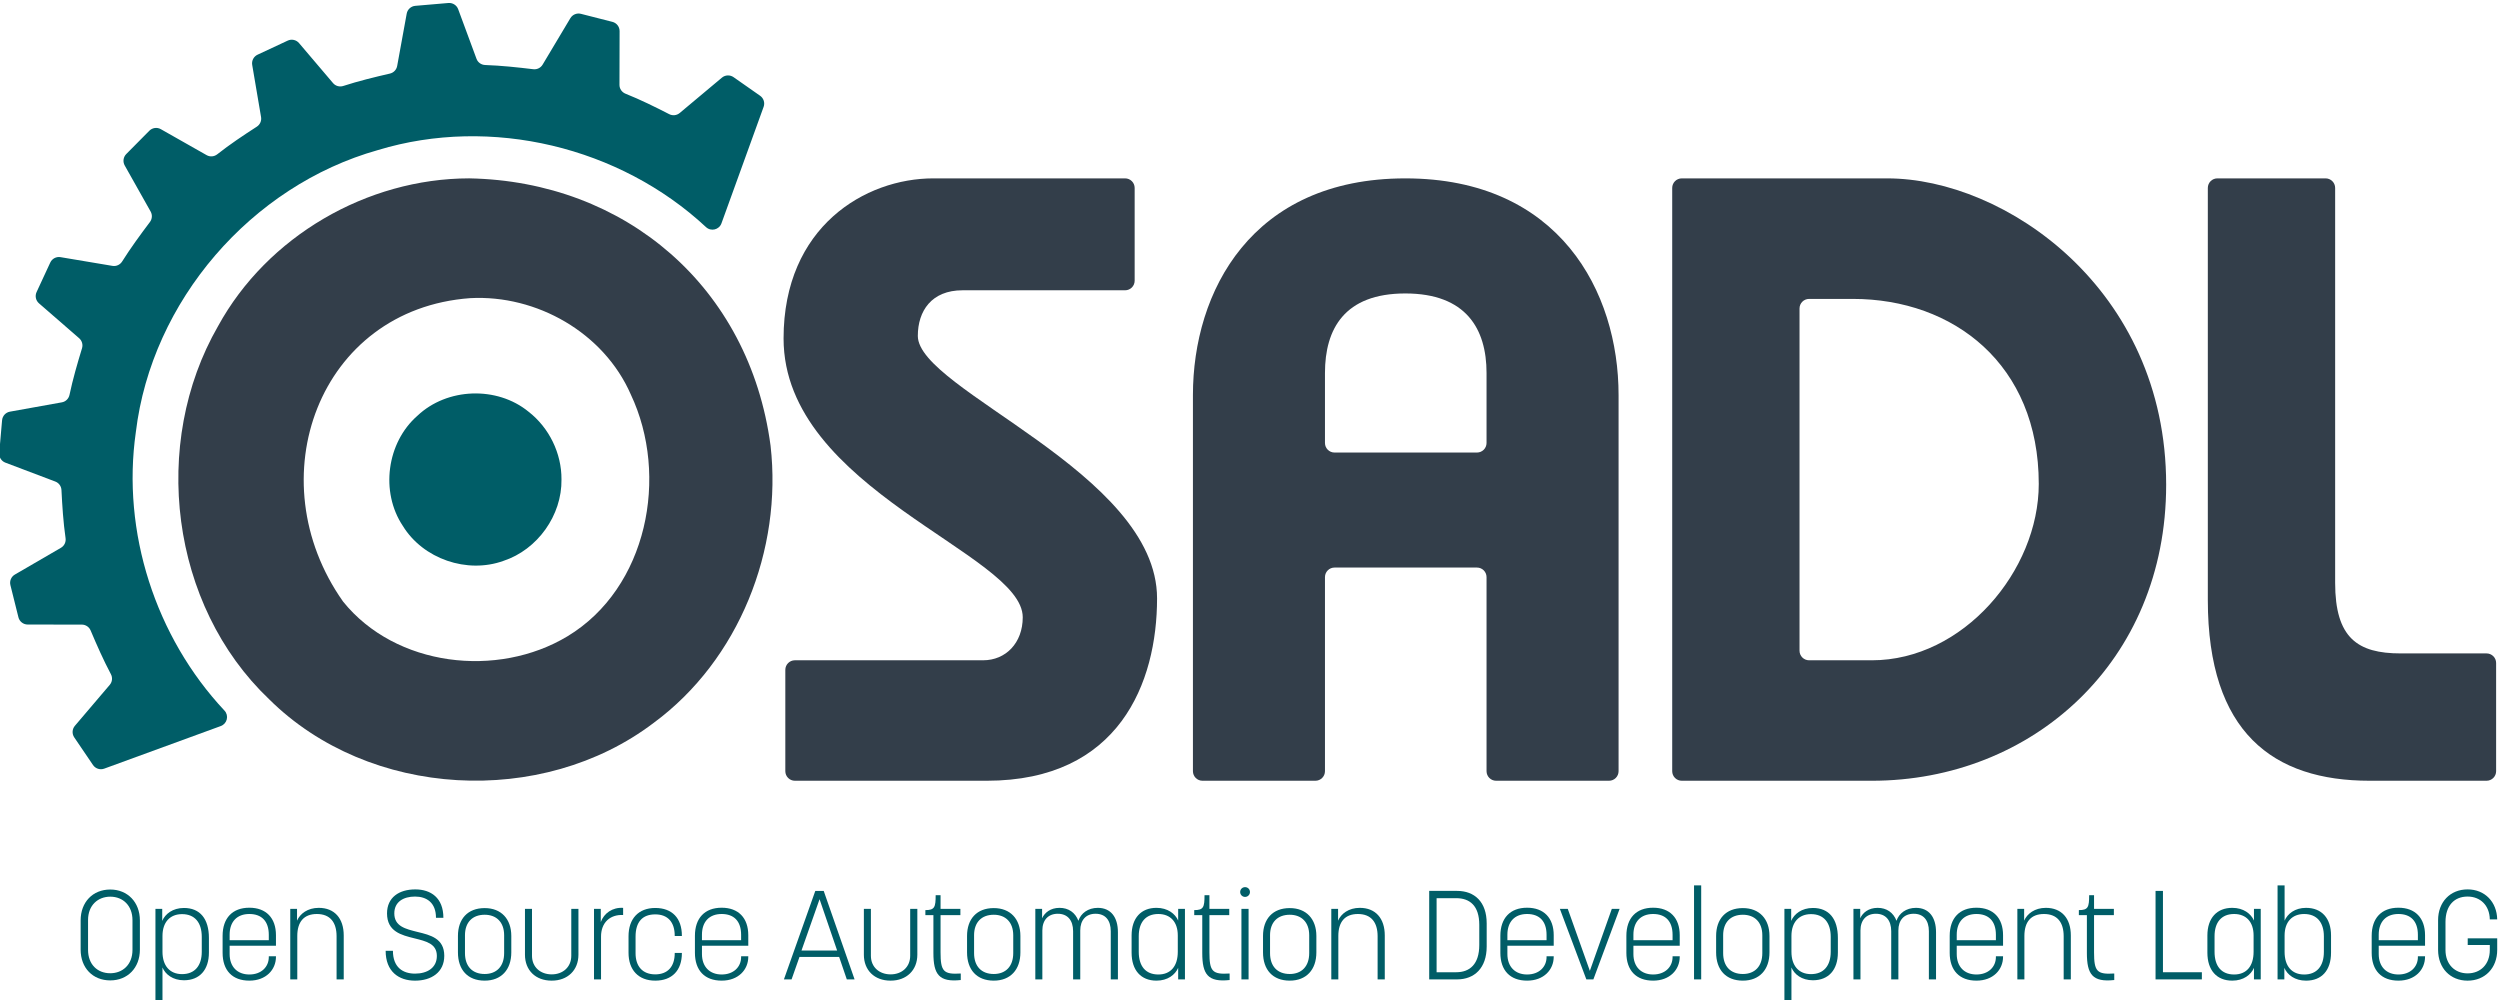
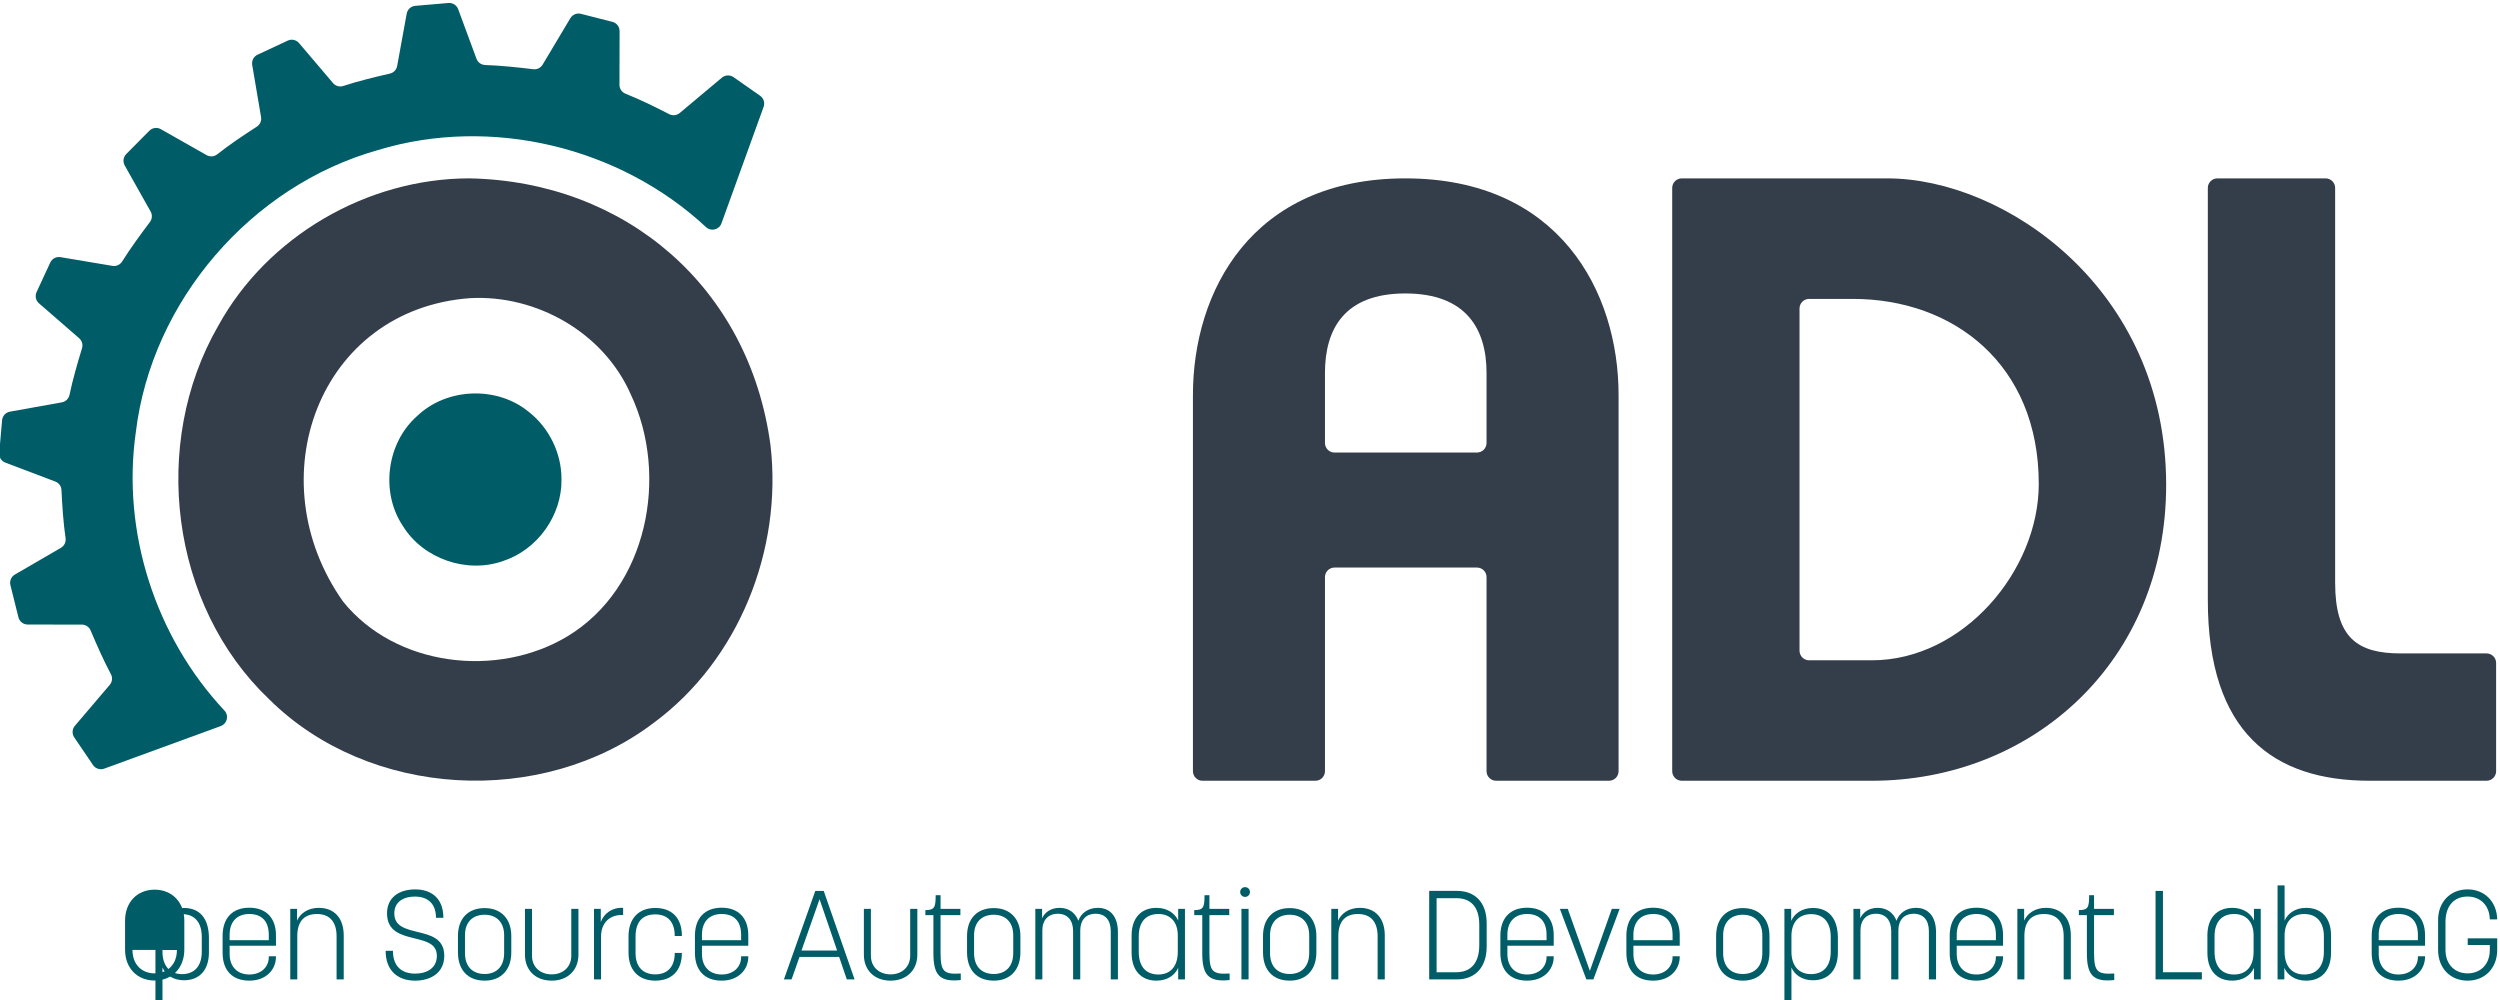
<svg xmlns="http://www.w3.org/2000/svg" version="1.1" id="svg2" xml:space="preserve" width="200" height="80.036" viewBox="0 0 200 80.036">
  <defs id="defs6">
    <clipPath clipPathUnits="userSpaceOnUse" id="clipPath18">
      <path d="M 0,841.89 H 595.276 V 0 H 0 Z" id="path16" />
    </clipPath>
  </defs>
  <g id="g10" transform="matrix(1.333,0,0,-1.333,-135.824,502.82)">
    <g id="g1623" transform="matrix(0.405,0,0,0.405,60.589,224.3)">
      <path d="m 171.51,351.124 c -15.141,-0.022 -29.919,-8.585 -37.21,-21.897 -10.016,-17.386 -7.092,-41.359 7.558,-55.282 14.84,-14.735 40.461,-16.092 57.023,-3.488 12.603,9.297 19.062,25.643 17.288,41.075 -3.127,23.515 -21.556,39.164 -44.659,39.592 m 0.15,-17.751 c 9.864,0.531 19.802,-5.132 23.799,-14.268 5.708,-12.074 2.474,-28.679 -9.372,-35.836 -10.39,-6.262 -25.479,-4.52 -33.259,5.138 -12.82,18.139 -3.621,43.329 18.832,44.966" style="fill:#333e4a;fill-opacity:1;fill-rule:nonzero;stroke:none" id="path22" />
-       <path d="m 237.994,327.776 c 0,3.7 2.035,6.762 6.622,6.762 h 24.092 c 0.783,0 1.417,0.634 1.417,1.417 v 13.749 c 0,0.783 -0.634,1.418 -1.417,1.418 h -28.42 c -10.072,0 -22.189,-7.151 -22.189,-23.725 0,-22.437 35.442,-31.882 35.442,-41.314 0,-3.83 -2.543,-6.372 -5.863,-6.372 h -27.902 c -0.782,0 -1.417,-0.635 -1.417,-1.418 v -15.016 c 0,-0.783 0.635,-1.418 1.417,-1.418 h 28.42 c 19.635,0 25.25,14.53 25.25,27.025 0,18.628 -35.452,30.865 -35.452,38.892" style="fill:#333e4a;fill-opacity:1;fill-rule:nonzero;stroke:none" id="path26" />
      <path d="m 320.853,310.494 h -21.109 c -0.783,0 -1.417,0.634 -1.417,1.417 v 10.37 c 0,6.522 2.881,11.787 11.907,11.787 9.024,0 12.036,-5.265 12.036,-11.787 v -10.37 c 0,-0.783 -0.635,-1.417 -1.417,-1.417 m -10.619,40.627 c -22.817,0 -31.473,-16.804 -31.473,-32.101 v -55.744 c 0,-0.783 0.634,-1.417 1.418,-1.417 h 16.73 c 0.783,0 1.418,0.634 1.418,1.417 v 28.758 c 0,0.783 0.634,1.417 1.417,1.417 h 21.109 c 0.782,0 1.417,-0.634 1.417,-1.417 v -28.758 c 0,-0.783 0.635,-1.417 1.417,-1.417 h 16.731 c 0.783,0 1.417,0.634 1.417,1.417 v 55.744 c 0,15.297 -8.775,32.101 -31.601,32.101" style="fill:#333e4a;fill-opacity:1;fill-rule:nonzero;stroke:none" id="path30" />
      <path d="m 379.37,279.709 h -9.303 c -0.782,0 -1.417,0.635 -1.417,1.418 v 50.716 c 0,0.783 0.635,1.417 1.417,1.417 h 6.491 c 14.919,0 27.543,-9.693 27.543,-27.413 0,-12.884 -11.218,-26.138 -24.731,-26.138 m 2.294,71.412 h -30.464 c -0.782,0 -1.417,-0.635 -1.417,-1.418 v -86.427 c 0,-0.783 0.635,-1.417 1.417,-1.417 h 16.912 0.538 10.72 c 23.715,0 43.609,17.591 43.609,43.858 0,29.079 -23.983,45.404 -41.315,45.404" style="fill:#333e4a;fill-opacity:1;fill-rule:nonzero;stroke:none" id="path34" />
      <path d="m 457.723,280.727 c -6.382,0 -9.703,2.294 -9.703,10.461 v 58.516 c 0,0.783 -0.635,1.418 -1.417,1.418 h -16.033 c -0.783,0 -1.417,-0.635 -1.417,-1.418 v -61.069 c 0,-19.636 9.693,-26.776 23.973,-26.776 h 17.33 c 0.784,0 1.418,0.635 1.418,1.418 v 16.033 c 0,0.782 -0.634,1.417 -1.418,1.417 z" style="fill:#333e4a;fill-opacity:1;fill-rule:nonzero;stroke:none" id="path38" />
      <path d="m 208.963,366.047 -6.254,-5.237 c -0.437,-0.367 -1.051,-0.434 -1.558,-0.173 -2.12,1.089 -4.255,2.144 -6.468,3.029 -0.542,0.216 -0.902,0.728 -0.901,1.312 0.005,1.871 0.015,5.988 0.019,7.964 0.002,0.649 -0.438,1.212 -1.067,1.373 l -4.664,1.189 c -0.607,0.155 -1.245,-0.108 -1.566,-0.646 l -4.109,-6.881 c -0.286,-0.481 -0.829,-0.746 -1.385,-0.68 -2.371,0.285 -4.743,0.54 -7.129,0.623 -0.576,0.021 -1.084,0.377 -1.283,0.917 l -2.717,7.352 c -0.22,0.597 -0.814,0.974 -1.45,0.921 l -4.905,-0.421 c -0.637,-0.055 -1.158,-0.529 -1.273,-1.159 l -1.413,-7.754 c -0.102,-0.558 -0.525,-1 -1.077,-1.126 -2.323,-0.535 -4.637,-1.099 -6.905,-1.834 -0.547,-0.177 -1.144,-0.016 -1.517,0.421 l -5.042,5.932 c -0.413,0.486 -1.101,0.636 -1.679,0.366 l -4.463,-2.084 c -0.578,-0.27 -0.904,-0.892 -0.797,-1.521 l 1.311,-7.72 c 0.095,-0.559 -0.153,-1.12 -0.63,-1.428 -2.003,-1.292 -3.985,-2.612 -5.857,-4.089 -0.454,-0.358 -1.071,-0.417 -1.574,-0.131 -1.601,0.908 -5.109,2.897 -6.794,3.852 -0.557,0.316 -1.252,0.217 -1.703,-0.237 l -3.418,-3.451 c -0.445,-0.45 -0.538,-1.141 -0.228,-1.693 l 3.842,-6.83 c 0.275,-0.49 0.234,-1.095 -0.104,-1.546 -1.436,-1.908 -2.848,-3.834 -4.122,-5.855 -0.305,-0.484 -0.864,-0.742 -1.428,-0.648 l -7.699,1.293 c -0.63,0.107 -1.252,-0.221 -1.521,-0.801 l -2.028,-4.375 c -0.265,-0.574 -0.12,-1.252 0.356,-1.666 l 5.954,-5.173 c 0.422,-0.367 0.588,-0.948 0.425,-1.484 -0.697,-2.282 -1.361,-4.573 -1.856,-6.909 -0.12,-0.564 -0.56,-1.003 -1.128,-1.105 l -7.701,-1.383 c -0.63,-0.113 -1.105,-0.635 -1.161,-1.272 l -0.422,-4.833 c -0.056,-0.632 0.316,-1.224 0.909,-1.449 l 7.4,-2.802 c 0.527,-0.199 0.884,-0.692 0.912,-1.254 0.118,-2.386 0.269,-4.768 0.608,-7.133 0.081,-0.573 -0.178,-1.134 -0.678,-1.425 -1.608,-0.934 -5.156,-2.995 -6.836,-3.972 -0.545,-0.316 -0.811,-0.953 -0.659,-1.565 l 1.187,-4.765 c 0.157,-0.63 0.723,-1.073 1.373,-1.074 l 8.022,-0.011 c 0.568,-10e-4 1.08,-0.342 1.302,-0.864 0.929,-2.193 1.888,-4.373 3.004,-6.478 0.273,-0.513 0.213,-1.137 -0.164,-1.581 l -5.171,-6.075 c -0.413,-0.485 -0.452,-1.187 -0.094,-1.715 l 2.779,-4.095 c 0.365,-0.538 1.049,-0.759 1.659,-0.537 l 17.274,6.312 c 0.95,0.347 1.242,1.551 0.551,2.289 -10.22,10.9 -15.262,26.472 -13.134,41.287 2.34,19.408 17.083,36.494 35.883,41.78 16.755,5.086 35.837,0.472 48.609,-11.422 0.74,-0.689 1.942,-0.392 2.286,0.558 l 6.248,17.266 c 0.218,0.602 0.005,1.276 -0.52,1.643 l -3.938,2.757 c -0.525,0.367 -1.231,0.337 -1.723,-0.074" style="fill:#005d67;fill-opacity:1;fill-rule:nonzero;stroke:none" id="path42" />
      <path d="m 185.19,306.505 c 0.08,-5.312 -3.553,-10.401 -8.597,-12.062 -5.38,-1.951 -11.911,0.281 -14.914,5.182 -3.358,5.029 -2.388,12.352 2.169,16.327 4.394,4.157 11.779,4.422 16.461,0.594 3.053,-2.372 4.909,-6.171 4.881,-10.041" style="fill:#005d67;fill-opacity:1;fill-rule:nonzero;stroke:none" id="path46" />
-       <path d="m 121.618,236.793 v 4.408 c 0,2.14 -1.395,3.479 -3.292,3.479 -1.842,0 -3.292,-1.283 -3.292,-3.46 v -4.427 c 0,-2.139 1.376,-3.46 3.292,-3.46 1.823,0 3.292,1.265 3.292,3.46 m -7.682,0.037 v 4.334 c 0,2.697 1.786,4.576 4.39,4.576 2.566,0 4.39,-1.879 4.39,-4.576 v -4.334 c 0,-2.697 -1.824,-4.557 -4.39,-4.557 -2.604,0 -4.39,1.86 -4.39,4.557" style="fill:#005d67;fill-opacity:1;fill-rule:nonzero;stroke:none" id="path190" />
+       <path d="m 121.618,236.793 v 4.408 v -4.427 c 0,-2.139 1.376,-3.46 3.292,-3.46 1.823,0 3.292,1.265 3.292,3.46 m -7.682,0.037 v 4.334 c 0,2.697 1.786,4.576 4.39,4.576 2.566,0 4.39,-1.879 4.39,-4.576 v -4.334 c 0,-2.697 -1.824,-4.557 -4.39,-4.557 -2.604,0 -4.39,1.86 -4.39,4.557" style="fill:#005d67;fill-opacity:1;fill-rule:nonzero;stroke:none" id="path190" />
      <path d="m 131.885,236.514 v 2.214 c 0,2.12 -1.042,3.366 -2.92,3.366 -1.786,0 -2.902,-1.19 -2.902,-3.236 v -2.344 c 0,-2.064 1.079,-3.311 2.902,-3.311 1.878,0 2.92,1.247 2.92,3.311 m -6.864,6.361 h 1.005 v -1.785 c 0.446,1.041 1.562,1.916 3.218,1.916 2.381,0 3.701,-1.599 3.701,-4.446 v -2.157 c 0,-2.567 -1.376,-4.111 -3.701,-4.111 -1.656,0 -2.753,0.874 -3.181,1.897 v -5.208 h -1.042 z" style="fill:#005d67;fill-opacity:1;fill-rule:nonzero;stroke:none" id="path194" />
      <path d="m 141.817,238.226 v 0.8 c 0,2.046 -1.079,3.087 -2.883,3.087 -1.823,0 -2.92,-1.134 -2.92,-3.069 v -0.818 z m -6.845,-1.86 v 2.51 c 0,2.623 1.451,4.167 3.962,4.167 2.474,0 3.944,-1.506 3.944,-4.074 v -1.561 h -6.864 v -1.229 c 0,-1.896 1.153,-3.031 2.92,-3.031 1.786,0 2.883,1.135 2.883,2.585 v 0.112 h 1.061 v -0.075 c 0,-1.915 -1.47,-3.533 -3.944,-3.533 -2.511,0 -3.962,1.506 -3.962,4.129" style="fill:#005d67;fill-opacity:1;fill-rule:nonzero;stroke:none" id="path198" />
      <path d="m 144.998,242.875 h 1.004 v -1.748 c 0.447,1.023 1.563,1.897 3.219,1.897 2.324,0 3.701,-1.544 3.701,-4.092 v -6.51 h -1.06 v 6.398 c 0,2.028 -0.93,3.292 -2.921,3.292 -1.915,0 -2.901,-1.152 -2.901,-3.255 v -6.435 h -1.042 z" style="fill:#005d67;fill-opacity:1;fill-rule:nonzero;stroke:none" id="path202" />
      <path d="m 159.133,236.663 h 1.079 c 0,-2.437 1.451,-3.386 3.274,-3.386 1.804,0 3.236,0.856 3.236,2.623 0,1.823 -1.599,2.176 -3.311,2.604 -1.953,0.484 -4.073,1.005 -4.073,3.702 0,2.362 1.785,3.553 4.185,3.553 2.306,0 4.166,-1.247 4.166,-4.204 h -1.097 c 0,2.251 -1.395,3.143 -3.106,3.143 -1.711,0 -3.069,-0.781 -3.069,-2.492 0,-1.935 1.674,-2.307 3.441,-2.753 1.934,-0.465 3.962,-0.968 3.962,-3.534 0,-2.437 -1.897,-3.683 -4.334,-3.683 -2.418,0 -4.353,1.358 -4.353,4.427" style="fill:#005d67;fill-opacity:1;fill-rule:nonzero;stroke:none" id="path206" />
      <path d="m 176.692,236.31 v 2.659 c 0,1.898 -1.116,3.032 -2.883,3.032 -1.823,0 -2.92,-1.134 -2.92,-3.032 v -2.659 c 0,-1.953 1.097,-3.088 2.92,-3.088 1.767,0 2.883,1.135 2.883,3.088 m -6.845,0.111 v 2.437 c 0,2.512 1.432,4.13 3.962,4.13 2.455,0 3.944,-1.618 3.944,-4.13 v -2.437 c 0,-2.566 -1.489,-4.184 -3.944,-4.184 -2.53,0 -3.962,1.618 -3.962,4.184" style="fill:#005d67;fill-opacity:1;fill-rule:nonzero;stroke:none" id="path210" />
      <path d="m 179.779,236.086 v 6.789 h 1.042 v -6.956 c 0,-1.692 1.265,-2.753 2.92,-2.753 1.674,0 2.902,1.098 2.902,2.753 v 6.956 h 1.06 v -6.789 c 0,-2.307 -1.6,-3.85 -3.962,-3.85 -2.4,0 -3.962,1.543 -3.962,3.85" style="fill:#005d67;fill-opacity:1;fill-rule:nonzero;stroke:none" id="path214" />
      <path d="m 190.009,242.875 h 1.004 v -1.953 c 0.484,1.303 1.712,2.195 3.311,2.102 v -1.06 c -1.953,0.093 -3.273,-1.135 -3.273,-3.199 v -6.343 h -1.042 z" style="fill:#005d67;fill-opacity:1;fill-rule:nonzero;stroke:none" id="path218" />
      <path d="m 195.125,236.365 v 2.455 c 0,2.567 1.451,4.186 3.962,4.186 2.492,0 3.943,-1.507 3.943,-4.112 v -0.037 h -1.06 v 0.037 c 0,2.009 -1.023,3.162 -2.883,3.162 -1.916,0 -2.92,-1.134 -2.92,-3.292 v -2.473 c 0,-1.916 1.022,-3.125 2.92,-3.125 1.841,0 2.883,1.153 2.883,3.143 v 0.037 h 1.06 v -0.037 c 0,-2.548 -1.451,-4.073 -3.943,-4.073 -2.511,0 -3.962,1.6 -3.962,4.129" style="fill:#005d67;fill-opacity:1;fill-rule:nonzero;stroke:none" id="path222" />
      <path d="m 211.809,238.226 v 0.8 c 0,2.046 -1.079,3.087 -2.883,3.087 -1.823,0 -2.92,-1.134 -2.92,-3.069 v -0.818 z m -6.845,-1.86 v 2.51 c 0,2.623 1.451,4.167 3.962,4.167 2.474,0 3.944,-1.506 3.944,-4.074 v -1.561 h -6.864 v -1.229 c 0,-1.896 1.153,-3.031 2.92,-3.031 1.786,0 2.883,1.135 2.883,2.585 v 0.112 h 1.061 v -0.075 c 0,-1.915 -1.47,-3.533 -3.944,-3.533 -2.511,0 -3.962,1.506 -3.962,4.129" style="fill:#005d67;fill-opacity:1;fill-rule:nonzero;stroke:none" id="path226" />
      <path d="m 226.037,236.7 -2.604,7.607 -2.678,-7.607 z m -3.236,8.835 h 1.246 l 4.575,-13.113 h -1.152 l -1.135,3.329 h -5.878 l -1.172,-3.329 h -1.134 z" style="fill:#005d67;fill-opacity:1;fill-rule:nonzero;stroke:none" id="path230" />
      <path d="m 229.999,236.086 v 6.789 h 1.042 v -6.956 c 0,-1.692 1.265,-2.753 2.92,-2.753 1.674,0 2.902,1.098 2.902,2.753 v 6.956 h 1.06 v -6.789 c 0,-2.307 -1.6,-3.85 -3.962,-3.85 -2.4,0 -3.962,1.543 -3.962,3.85" style="fill:#005d67;fill-opacity:1;fill-rule:nonzero;stroke:none" id="path234" />
      <path d="m 240.303,236.328 v 5.617 h -1.19 v 0.744 c 1.376,0 1.524,0.428 1.524,2.213 h 0.726 v -2.027 h 2.939 v -0.93 h -2.939 v -5.506 c 0,-2.827 0.428,-3.31 2.995,-3.143 v -0.967 c -3.237,-0.354 -4.055,0.855 -4.055,3.999" style="fill:#005d67;fill-opacity:1;fill-rule:nonzero;stroke:none" id="path238" />
      <path d="m 252.133,236.31 v 2.659 c 0,1.898 -1.116,3.032 -2.883,3.032 -1.823,0 -2.92,-1.134 -2.92,-3.032 v -2.659 c 0,-1.953 1.097,-3.088 2.92,-3.088 1.767,0 2.883,1.135 2.883,3.088 m -6.845,0.111 v 2.437 c 0,2.512 1.432,4.13 3.962,4.13 2.455,0 3.944,-1.618 3.944,-4.13 v -2.437 c 0,-2.566 -1.489,-4.184 -3.944,-4.184 -2.53,0 -3.962,1.618 -3.962,4.184" style="fill:#005d67;fill-opacity:1;fill-rule:nonzero;stroke:none" id="path242" />
      <path d="m 255.406,242.875 h 1.004 v -1.395 c 0.372,0.819 1.228,1.544 2.586,1.544 1.321,0 2.325,-0.688 2.79,-1.916 0.372,1.098 1.414,1.916 2.883,1.916 1.916,0 2.976,-1.377 2.976,-3.608 v -6.994 h -1.06 v 7.142 c 0,1.6 -0.781,2.586 -2.251,2.586 -1.432,0 -2.269,-0.949 -2.269,-2.474 v -7.254 h -1.06 v 7.142 c 0,1.637 -0.837,2.586 -2.269,2.586 -1.414,0 -2.288,-0.93 -2.288,-2.474 v -7.254 h -1.042 z" style="fill:#005d67;fill-opacity:1;fill-rule:nonzero;stroke:none" id="path246" />
      <path d="m 276.517,236.514 v 2.418 c 0,2.009 -1.097,3.181 -2.883,3.181 -1.879,0 -2.902,-1.228 -2.902,-3.292 v -2.307 c 0,-2.139 1.023,-3.366 2.902,-3.366 1.841,0 2.883,1.246 2.883,3.366 m -6.845,-0.13 v 2.548 c 0,2.586 1.414,4.093 3.683,4.093 1.674,0 2.771,-0.874 3.218,-1.879 v 1.729 h 1.005 v -10.453 h -1.005 v 1.711 c -0.447,-1.022 -1.544,-1.896 -3.218,-1.896 -2.306,0 -3.683,1.543 -3.683,4.147" style="fill:#005d67;fill-opacity:1;fill-rule:nonzero;stroke:none" id="path250" />
      <path d="m 280.144,236.328 v 5.617 h -1.19 v 0.744 c 1.376,0 1.524,0.428 1.524,2.213 h 0.726 v -2.027 h 2.939 v -0.93 h -2.939 v -5.506 c 0,-2.827 0.428,-3.31 2.995,-3.143 v -0.967 c -3.237,-0.354 -4.055,0.855 -4.055,3.999" style="fill:#005d67;fill-opacity:1;fill-rule:nonzero;stroke:none" id="path254" />
      <path id="path256" style="fill:#005d67;fill-opacity:1;fill-rule:nonzero;stroke:none" d="m 285.947,242.875 h 1.06 v -10.453 h -1.06 z m -0.186,2.493 c 0,0.409 0.316,0.725 0.726,0.725 0.409,0 0.725,-0.316 0.725,-0.725 0,-0.39 -0.316,-0.725 -0.725,-0.725 -0.41,0 -0.726,0.335 -0.726,0.725" />
      <path d="m 295.991,236.31 v 2.659 c 0,1.898 -1.116,3.032 -2.883,3.032 -1.823,0 -2.92,-1.134 -2.92,-3.032 v -2.659 c 0,-1.953 1.097,-3.088 2.92,-3.088 1.767,0 2.883,1.135 2.883,3.088 m -6.845,0.111 v 2.437 c 0,2.512 1.432,4.13 3.962,4.13 2.455,0 3.944,-1.618 3.944,-4.13 v -2.437 c 0,-2.566 -1.489,-4.184 -3.944,-4.184 -2.53,0 -3.962,1.618 -3.962,4.184" style="fill:#005d67;fill-opacity:1;fill-rule:nonzero;stroke:none" id="path260" />
      <path d="m 299.265,242.875 h 1.005 v -1.748 c 0.446,1.023 1.562,1.897 3.218,1.897 2.325,0 3.701,-1.544 3.701,-4.092 v -6.51 h -1.061 v 6.398 c 0,2.028 -0.929,3.292 -2.92,3.292 -1.916,0 -2.901,-1.152 -2.901,-3.255 v -6.435 h -1.042 z" style="fill:#005d67;fill-opacity:1;fill-rule:nonzero;stroke:none" id="path264" />
      <path d="m 317.79,233.483 c 1.99,0 3.403,1.19 3.403,4.036 v 2.994 c 0,2.828 -1.413,3.944 -3.403,3.944 h -2.921 v -10.974 z m -4.018,12.053 h 4.129 c 2.586,0 4.39,-1.618 4.39,-4.818 v -3.422 c 0,-3.181 -1.804,-4.874 -4.39,-4.874 h -4.129 z" style="fill:#005d67;fill-opacity:1;fill-rule:nonzero;stroke:none" id="path268" />
      <path d="m 331.163,238.226 v 0.8 c 0,2.046 -1.079,3.087 -2.884,3.087 -1.822,0 -2.92,-1.134 -2.92,-3.069 v -0.818 z m -6.846,-1.86 v 2.51 c 0,2.623 1.451,4.167 3.962,4.167 2.475,0 3.944,-1.506 3.944,-4.074 v -1.561 h -6.864 v -1.229 c 0,-1.896 1.154,-3.031 2.92,-3.031 1.786,0 2.884,1.135 2.884,2.585 v 0.112 h 1.06 v -0.075 c 0,-1.915 -1.469,-3.533 -3.944,-3.533 -2.511,0 -3.962,1.506 -3.962,4.129" style="fill:#005d67;fill-opacity:1;fill-rule:nonzero;stroke:none" id="path272" />
      <path d="m 333.134,242.875 h 1.172 l 3.273,-9.188 3.255,9.188 h 1.154 l -3.887,-10.453 h -1.042 z" style="fill:#005d67;fill-opacity:1;fill-rule:nonzero;stroke:none" id="path276" />
      <path d="m 349.837,238.226 v 0.8 c 0,2.046 -1.079,3.087 -2.884,3.087 -1.822,0 -2.92,-1.134 -2.92,-3.069 v -0.818 z m -6.846,-1.86 v 2.51 c 0,2.623 1.451,4.167 3.962,4.167 2.475,0 3.944,-1.506 3.944,-4.074 v -1.561 h -6.864 v -1.229 c 0,-1.896 1.154,-3.031 2.92,-3.031 1.786,0 2.884,1.135 2.884,2.585 v 0.112 h 1.06 v -0.075 c 0,-1.915 -1.469,-3.533 -3.944,-3.533 -2.511,0 -3.962,1.506 -3.962,4.129" style="fill:#005d67;fill-opacity:1;fill-rule:nonzero;stroke:none" id="path280" />
-       <path id="path282" style="fill:#005d67;fill-opacity:1;fill-rule:nonzero;stroke:none" d="m 353.017,246.354 h 1.061 v -13.932 h -1.061 z" />
      <path d="m 363.136,236.31 v 2.659 c 0,1.898 -1.116,3.032 -2.884,3.032 -1.822,0 -2.92,-1.134 -2.92,-3.032 v -2.659 c 0,-1.953 1.098,-3.088 2.92,-3.088 1.768,0 2.884,1.135 2.884,3.088 m -6.846,0.111 v 2.437 c 0,2.512 1.433,4.13 3.962,4.13 2.456,0 3.944,-1.618 3.944,-4.13 v -2.437 c 0,-2.566 -1.488,-4.184 -3.944,-4.184 -2.529,0 -3.962,1.618 -3.962,4.184" style="fill:#005d67;fill-opacity:1;fill-rule:nonzero;stroke:none" id="path286" />
      <path d="m 373.272,236.514 v 2.214 c 0,2.12 -1.041,3.366 -2.92,3.366 -1.785,0 -2.901,-1.19 -2.901,-3.236 v -2.344 c 0,-2.064 1.078,-3.311 2.901,-3.311 1.879,0 2.92,1.247 2.92,3.311 m -6.863,6.361 h 1.005 v -1.785 c 0.446,1.041 1.562,1.916 3.217,1.916 2.381,0 3.702,-1.599 3.702,-4.446 v -2.157 c 0,-2.567 -1.376,-4.111 -3.702,-4.111 -1.655,0 -2.753,0.874 -3.18,1.897 v -5.208 h -1.042 z" style="fill:#005d67;fill-opacity:1;fill-rule:nonzero;stroke:none" id="path290" />
      <path d="m 376.638,242.875 h 1.005 v -1.395 c 0.372,0.819 1.227,1.544 2.585,1.544 1.321,0 2.325,-0.688 2.79,-1.916 0.372,1.098 1.414,1.916 2.883,1.916 1.916,0 2.976,-1.377 2.976,-3.608 v -6.994 h -1.06 v 7.142 c 0,1.6 -0.782,2.586 -2.25,2.586 -1.433,0 -2.27,-0.949 -2.27,-2.474 v -7.254 h -1.06 v 7.142 c 0,1.637 -0.837,2.586 -2.269,2.586 -1.414,0 -2.288,-0.93 -2.288,-2.474 v -7.254 h -1.042 z" style="fill:#005d67;fill-opacity:1;fill-rule:nonzero;stroke:none" id="path294" />
      <path d="m 397.749,238.226 v 0.8 c 0,2.046 -1.079,3.087 -2.884,3.087 -1.822,0 -2.92,-1.134 -2.92,-3.069 v -0.818 z m -6.846,-1.86 v 2.51 c 0,2.623 1.451,4.167 3.962,4.167 2.475,0 3.944,-1.506 3.944,-4.074 v -1.561 h -6.864 v -1.229 c 0,-1.896 1.154,-3.031 2.92,-3.031 1.786,0 2.884,1.135 2.884,2.585 v 0.112 h 1.06 v -0.075 c 0,-1.915 -1.469,-3.533 -3.944,-3.533 -2.511,0 -3.962,1.506 -3.962,4.129" style="fill:#005d67;fill-opacity:1;fill-rule:nonzero;stroke:none" id="path298" />
      <path d="m 400.929,242.875 h 1.005 v -1.748 c 0.446,1.023 1.562,1.897 3.218,1.897 2.325,0 3.701,-1.544 3.701,-4.092 v -6.51 h -1.061 v 6.398 c 0,2.028 -0.929,3.292 -2.92,3.292 -1.916,0 -2.901,-1.152 -2.901,-3.255 v -6.435 h -1.042 z" style="fill:#005d67;fill-opacity:1;fill-rule:nonzero;stroke:none" id="path302" />
      <path d="m 411.232,236.328 v 5.617 h -1.19 v 0.744 c 1.377,0 1.525,0.428 1.525,2.213 h 0.726 v -2.027 h 2.938 v -0.93 h -2.938 v -5.506 c 0,-2.827 0.427,-3.31 2.995,-3.143 v -0.967 c -3.238,-0.354 -4.056,0.855 -4.056,3.999" style="fill:#005d67;fill-opacity:1;fill-rule:nonzero;stroke:none" id="path306" />
      <path d="m 421.407,245.535 h 1.097 v -12.053 h 5.766 v -1.06 h -6.863 z" style="fill:#005d67;fill-opacity:1;fill-rule:nonzero;stroke:none" id="path310" />
      <path d="m 435.935,236.514 v 2.418 c 0,2.009 -1.098,3.181 -2.884,3.181 -1.878,0 -2.901,-1.228 -2.901,-3.292 v -2.307 c 0,-2.139 1.023,-3.366 2.901,-3.366 1.842,0 2.884,1.246 2.884,3.366 m -6.846,-0.13 v 2.548 c 0,2.586 1.414,4.093 3.684,4.093 1.674,0 2.771,-0.874 3.218,-1.879 v 1.729 h 1.004 v -10.453 h -1.004 v 1.711 c -0.447,-1.022 -1.544,-1.896 -3.218,-1.896 -2.307,0 -3.684,1.543 -3.684,4.147" style="fill:#005d67;fill-opacity:1;fill-rule:nonzero;stroke:none" id="path314" />
      <path d="m 446.35,236.495 v 2.307 c 0,2.046 -1.022,3.31 -2.92,3.31 -1.785,0 -2.901,-1.172 -2.901,-3.18 v -2.437 c 0,-2.12 1.078,-3.348 2.901,-3.348 1.879,0 2.92,1.246 2.92,3.348 m -5.858,-2.362 v -1.711 h -1.005 v 13.931 h 1.042 v -5.226 c 0.446,1.023 1.525,1.897 3.18,1.897 2.326,0 3.702,-1.544 3.702,-4.092 v -2.548 c 0,-2.623 -1.376,-4.148 -3.702,-4.148 -1.655,0 -2.771,0.856 -3.217,1.897" style="fill:#005d67;fill-opacity:1;fill-rule:nonzero;stroke:none" id="path318" />
      <path d="m 460.281,238.226 v 0.8 c 0,2.046 -1.079,3.087 -2.884,3.087 -1.822,0 -2.92,-1.134 -2.92,-3.069 v -0.818 z m -6.846,-1.86 v 2.51 c 0,2.623 1.451,4.167 3.962,4.167 2.475,0 3.944,-1.506 3.944,-4.074 v -1.561 h -6.864 v -1.229 c 0,-1.896 1.154,-3.031 2.92,-3.031 1.786,0 2.884,1.135 2.884,2.585 v 0.112 h 1.06 v -0.075 c 0,-1.915 -1.469,-3.533 -3.944,-3.533 -2.511,0 -3.962,1.506 -3.962,4.129" style="fill:#005d67;fill-opacity:1;fill-rule:nonzero;stroke:none" id="path322" />
      <path d="m 463.275,236.793 v 4.408 c 0,2.679 1.785,4.558 4.371,4.558 2.548,0 4.334,-1.842 4.39,-4.446 h -1.098 c -0.037,2.084 -1.414,3.385 -3.292,3.385 -1.99,0 -3.274,-1.357 -3.274,-3.776 v -4.148 c 0,-2.138 1.395,-3.46 3.274,-3.46 1.897,0 3.292,1.322 3.292,3.46 v 0.745 h -3.273 v 0.985 h 4.371 v -1.711 c 0,-2.679 -1.805,-4.557 -4.39,-4.557 -2.586,0 -4.371,1.878 -4.371,4.557" style="fill:#005d67;fill-opacity:1;fill-rule:nonzero;stroke:none" id="path326" />
    </g>
  </g>
</svg>